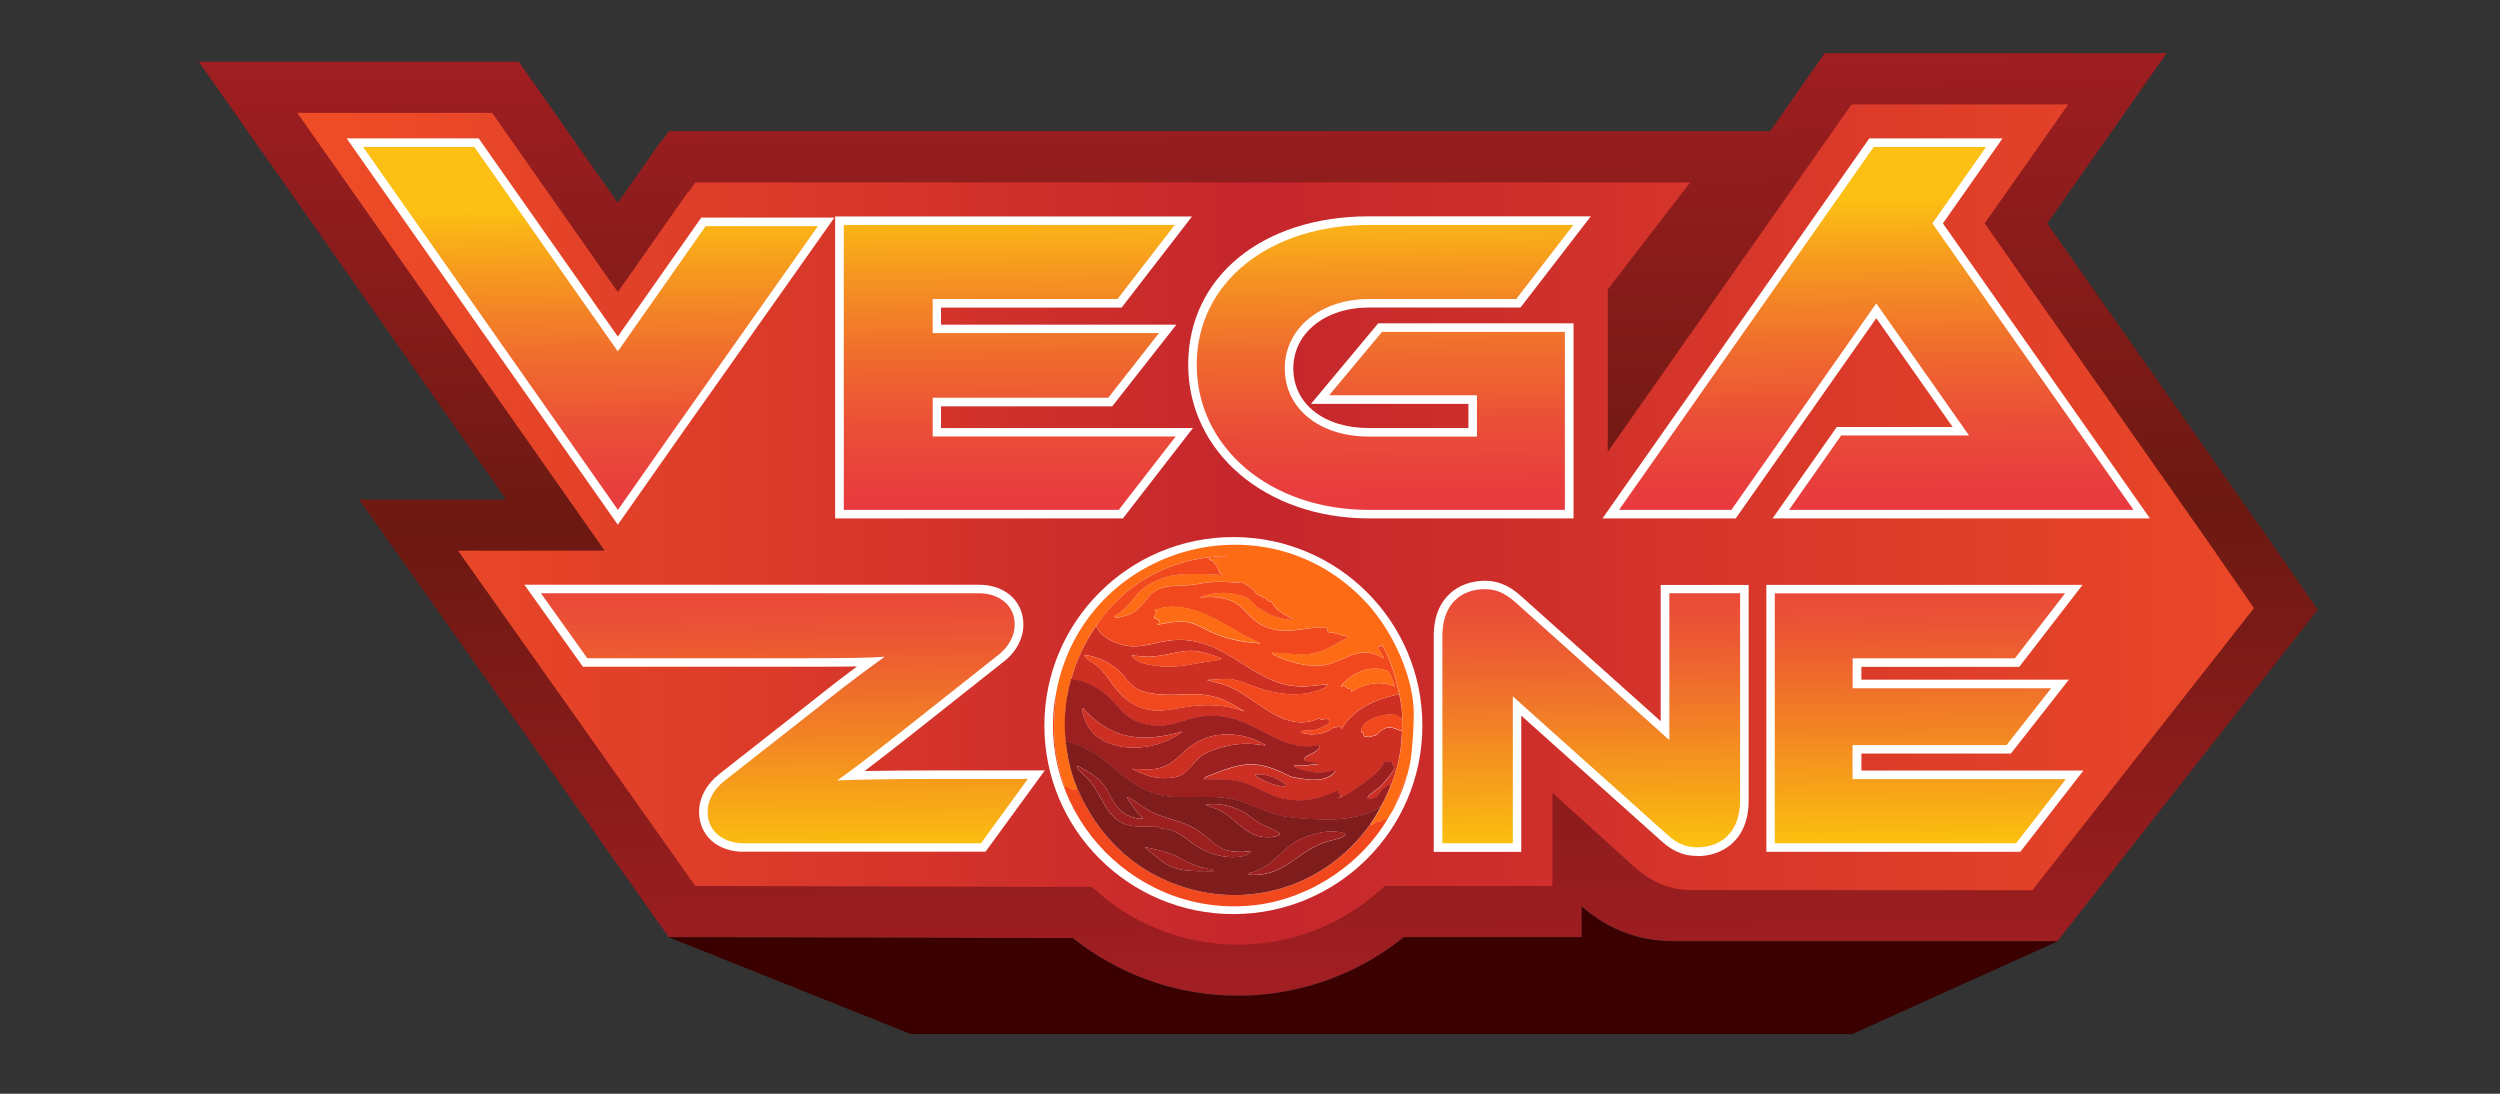
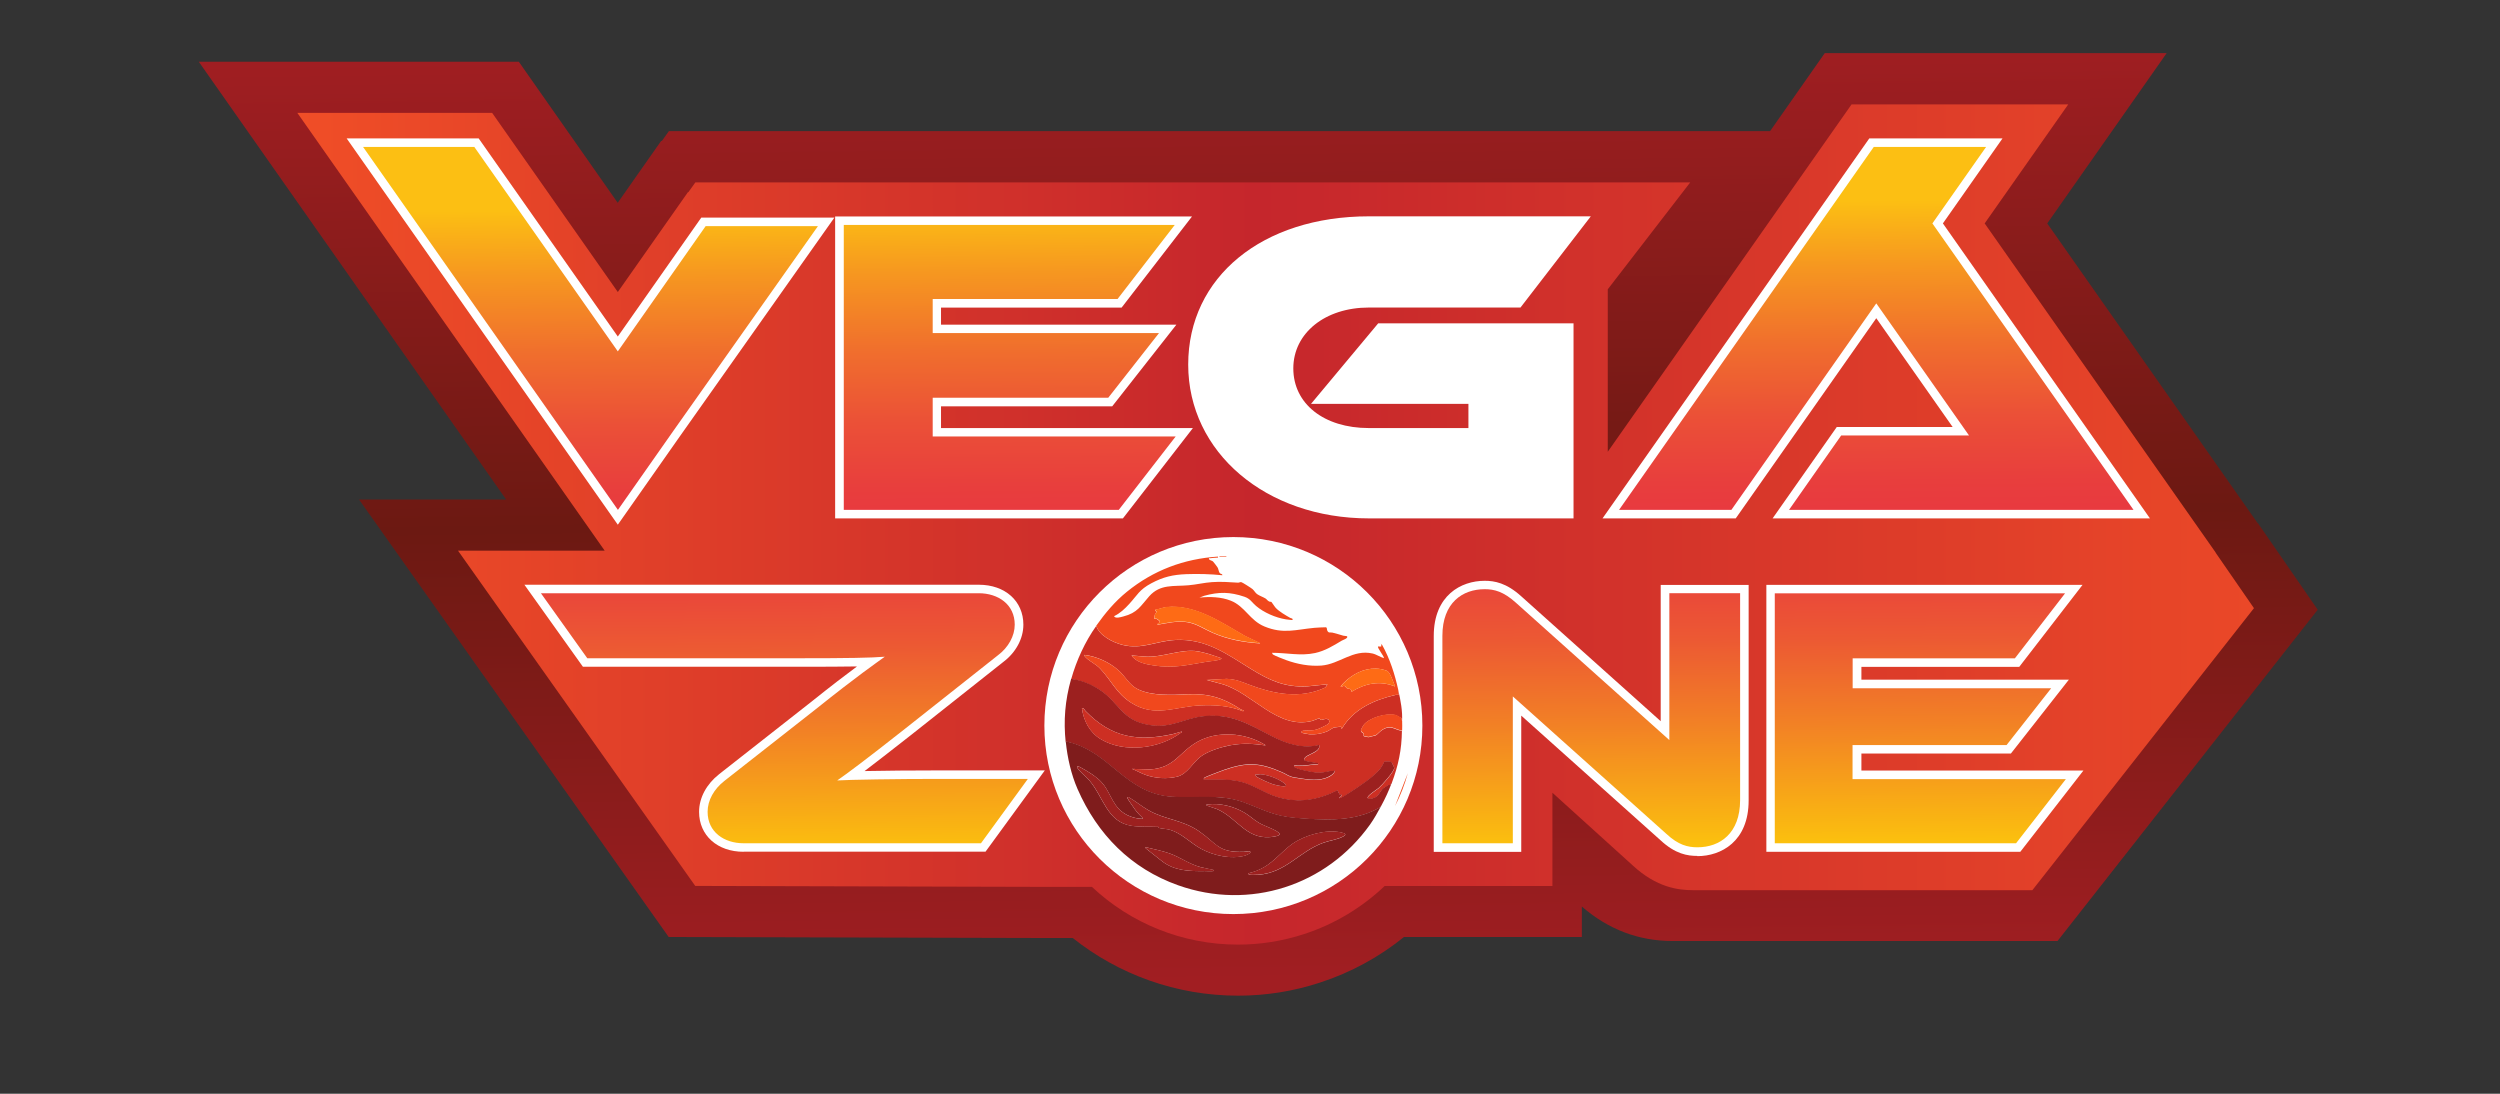
<svg xmlns="http://www.w3.org/2000/svg" width="160" height="70" viewBox="0 0 160 70" fill="none">
  <rect x="0" y="0" width="160" height="70" fill="#333333" stroke="none" />
  <path d="M144.491 33.485L131.023 14.299L138.667 3.4H116.785L113.285 8.392H42.809L42.361 9.021H42.312L39.533 12.979L33.205 3.952H12.723L32.393 31.97H22.978L42.795 59.967L66.021 60.03H68.653C71.579 62.362 75.282 63.723 79.237 63.723C81.015 63.723 82.779 63.444 84.48 62.885C86.496 62.229 88.302 61.224 89.856 59.967H101.238V58.019C102.932 59.485 104.878 60.225 107.041 60.225H131.681L148.334 39.022L144.498 33.471L144.491 33.485Z" fill="url(#paint0_linear_3411_2)" />
  <path d="M141.803 35.362L127.019 14.298L132.367 6.681H118.5L102.897 28.911V18.515L108.175 11.673H44.503L44.055 12.301H44.027L42.27 14.801L39.54 18.689L31.497 7.225H19.03L38.7 35.243H29.313L44.496 56.699L67.253 56.761H69.857C69.857 56.761 69.878 56.761 69.885 56.761C72.349 59.079 75.66 60.455 79.23 60.455C80.658 60.455 82.079 60.231 83.451 59.784C85.446 59.135 87.189 58.06 88.617 56.705H99.355V50.736L104.493 55.386C106.019 56.803 107.419 56.971 108.336 56.971H130.071L144.253 38.923L141.803 35.376V35.362Z" fill="url(#paint1_linear_3411_2)" />
  <path d="M47.59 54.514C45.91 54.514 44.741 53.467 44.741 51.959C44.741 51.065 45.21 50.186 46.029 49.543L51.881 44.949C53.197 43.895 54.149 43.169 54.849 42.652C53.967 42.666 52.777 42.673 51.118 42.673H37.307L33.562 37.423H62.647C64.327 37.423 65.496 38.47 65.496 39.978C65.496 40.872 65.013 41.766 64.201 42.373L58.293 47.051C56.942 48.112 56.004 48.838 55.332 49.348C56.655 49.32 58.433 49.306 59.966 49.306H66.868L63.074 54.507H47.597L47.59 54.514Z" fill="white" />
  <path d="M62.787 53.969H47.59C46.344 53.969 45.287 53.25 45.287 51.958C45.287 51.218 45.693 50.499 46.365 49.975L52.217 45.382C54.877 43.252 56.032 42.463 56.627 42.03C55.766 42.1 54.303 42.128 51.111 42.128H37.587L34.619 37.967H62.64C63.886 37.967 64.943 38.686 64.943 39.978C64.943 40.697 64.537 41.437 63.865 41.939L57.943 46.624C55.304 48.705 54.205 49.515 53.582 49.948C54.373 49.899 57.439 49.85 59.959 49.85H65.783L62.787 53.962V53.969Z" fill="url(#paint2_linear_3411_2)" />
  <path d="M108.637 54.779C108 54.779 107.223 54.66 106.271 53.774L97.36 45.8V54.521H91.76V40.704C91.76 38.093 93.517 37.171 95.015 37.171C95.631 37.171 96.401 37.29 97.374 38.176L106.285 46.157V37.436H111.913V51.232C111.913 53.857 110.149 54.793 108.63 54.793L108.637 54.779Z" fill="white" />
  <path d="M106.649 53.368L96.821 44.571V53.969H92.313V40.696C92.313 38.567 93.608 37.708 95.022 37.708C95.624 37.708 96.219 37.855 97.01 38.567L106.838 47.364V37.966H111.367V51.211C111.367 53.34 110.072 54.227 108.637 54.227C108.014 54.227 107.412 54.08 106.649 53.368Z" fill="url(#paint3_linear_3411_2)" />
  <path d="M113.047 54.514V37.43H133.284L129.231 42.68H119.13V43.497H132.409L128.699 48.224H119.13V49.313H133.34L129.301 54.514H113.047Z" fill="white" />
  <path d="M132.22 49.857L129.028 53.969H113.586V37.974H132.164L128.951 42.135H118.57V44.048H131.275L128.419 47.685H118.563V49.864H132.206L132.22 49.857Z" fill="url(#paint4_linear_3411_2)" />
  <path d="M53.449 33.177V13.852H76.29L71.782 19.688H60.225V20.778H75.289L71.18 26.007H60.225V27.396H76.346L71.866 33.177H53.449Z" fill="white" />
  <path d="M75.233 27.948L71.6 32.633H54.002V14.396H75.184L71.523 19.137H59.693V21.316H74.176L70.928 25.456H59.693V27.934H75.247L75.233 27.948Z" fill="url(#paint5_linear_3411_2)" />
  <path d="M87.609 33.177C81.015 33.177 76.045 28.946 76.045 23.333C76.045 17.72 80.798 13.845 87.609 13.845H101.812L97.311 19.682H87.609C84.802 19.682 82.772 21.322 82.772 23.577C82.772 25.832 84.718 27.396 87.609 27.396H93.979V25.846H83.906L88.204 20.694H100.706V33.177H87.616H87.609Z" fill="white" />
-   <path d="M88.456 21.239H100.153V32.633H87.609C81.267 32.633 76.591 28.625 76.591 23.34C76.591 18.055 81.267 14.396 87.609 14.396H100.699L97.038 19.137H87.609C84.55 19.137 82.226 20.987 82.226 23.578C82.226 26.168 84.466 27.941 87.609 27.941H94.525V25.295H85.068L88.456 21.232V21.239Z" fill="url(#paint6_linear_3411_2)" />
  <path d="M113.446 33.177L117.555 27.326H124.968L120.082 20.365L111.087 33.177H102.561L119.634 8.859H128.16L124.345 14.298L137.596 33.177H129.357H113.446Z" fill="white" />
  <path d="M136.546 32.633L123.673 14.299L127.11 9.404H119.921L103.618 32.633H110.807L120.082 19.416L126.018 27.871H117.835L114.496 32.633H129.357H136.546Z" fill="url(#paint7_linear_3411_2)" />
  <path d="M22.187 8.859H30.636L39.54 21.538L44.881 13.928H53.4L43.544 27.878L39.54 33.582L22.187 8.859Z" fill="white" />
  <path d="M52.343 14.48L43.103 27.564L39.547 32.633L23.237 9.404H30.356L39.54 22.488L45.161 14.473H52.336L52.343 14.48Z" fill="url(#paint8_linear_3411_2)" />
-   <path d="M131.674 60.239H107.034C104.878 60.239 102.925 59.499 101.231 58.033V59.981H89.849C88.295 61.238 86.489 62.243 84.473 62.9C82.772 63.451 81.008 63.737 79.23 63.737C75.275 63.737 71.579 62.376 68.646 60.037H66.014L42.788 59.981L58.293 66.181H118.542L131.667 60.253L131.674 60.239Z" fill="#3B0000" />
  <path d="M78.936 58.501C85.616 58.501 91.032 53.1 91.032 46.437C91.032 39.774 85.616 34.372 78.936 34.372C72.255 34.372 66.84 39.774 66.84 46.437C66.84 53.1 72.255 58.501 78.936 58.501Z" fill="white" />
-   <path d="M90.479 45.765C90.479 46.554 90.416 47.392 90.339 48.181C90.297 48.614 90.213 49.047 90.101 49.473L89.282 51.581C89.184 51.77 89.107 51.951 88.974 52.126C88.946 52.161 88.834 52.328 88.82 52.335C88.785 52.363 88.722 52.356 88.708 52.377C88.694 52.398 88.708 52.454 88.701 52.468C88.68 52.489 88.547 52.468 88.491 52.482C88.449 52.496 88.421 52.552 88.372 52.566C88.253 52.601 88.085 52.615 87.98 52.65C87.889 52.677 87.896 52.852 87.686 52.782C87.973 52.384 88.176 52.014 88.4 51.588C88.68 51.065 88.876 50.653 89.086 50.087C89.506 48.97 89.723 47.951 89.737 46.75C89.737 46.568 89.751 46.345 89.737 46.17C89.779 45.486 89.646 44.823 89.499 44.16C89.275 43.14 88.96 42.142 88.442 41.227C88.372 41.22 88.428 41.346 88.407 41.367C88.393 41.381 88.246 41.36 88.204 41.367C88.127 41.444 88.582 41.974 88.582 42.114C88.323 42.051 88.099 41.877 87.84 41.814C86.594 41.534 85.733 42.498 84.571 42.589C83.815 42.645 83.031 42.498 82.324 42.24C82.163 42.184 81.575 41.953 81.47 41.877C81.449 41.863 81.407 41.779 81.414 41.772C82.345 41.758 83.241 41.988 84.172 41.786C84.809 41.646 85.327 41.325 85.873 40.997C85.936 40.955 86.307 40.843 86.223 40.718C86.209 40.697 86.02 40.69 85.978 40.676C85.747 40.606 85.516 40.543 85.285 40.48C85.138 40.445 85.033 40.536 84.949 40.341C84.914 40.264 84.949 40.145 84.844 40.138C84.606 40.145 84.361 40.152 84.13 40.173C82.926 40.278 82.142 40.585 80.938 40.089C79.993 39.698 79.692 38.798 78.775 38.434C78.159 38.19 77.424 38.162 76.773 38.239L77.081 38.12C78.026 37.862 78.719 37.869 79.65 38.183C80.035 38.316 80.112 38.532 80.392 38.77C80.896 39.196 81.645 39.524 82.296 39.628C82.352 39.635 82.695 39.691 82.716 39.67C82.807 39.58 82.604 39.552 82.569 39.531C82.268 39.363 81.897 39.147 81.659 38.902C81.596 38.84 81.4 38.532 81.379 38.518C81.344 38.497 81.274 38.511 81.225 38.483C81.12 38.428 81.071 38.337 81.001 38.295C80.847 38.197 80.616 38.12 80.462 38.016C80.35 37.939 80.28 37.792 80.168 37.694C80.098 37.639 79.496 37.255 79.447 37.248C79.377 37.241 79.307 37.282 79.244 37.282C78.691 37.255 78.124 37.206 77.571 37.248C77.067 37.282 76.57 37.408 76.066 37.45C75.114 37.534 74.267 37.359 73.56 38.148C72.993 38.784 72.818 39.209 71.894 39.447C71.733 39.489 71.383 39.593 71.306 39.426C71.684 39.244 71.999 38.951 72.279 38.644C72.804 38.065 72.944 37.722 73.686 37.324C74.428 36.926 75.065 36.773 75.933 36.738C76.703 36.71 77.48 36.738 78.236 36.808C78.25 36.696 78.131 36.752 78.061 36.654C78.005 36.57 77.991 36.389 77.921 36.291C77.9 36.256 77.648 35.942 77.634 35.921C77.571 35.865 77.417 35.851 77.382 35.767C77.354 35.698 77.431 35.726 77.466 35.719C77.606 35.698 77.732 35.691 77.872 35.684C77.942 35.684 77.97 35.712 77.956 35.614C75.779 35.754 73.819 36.494 72.132 37.862C71.355 38.49 70.746 39.23 70.165 40.04C69.451 41.046 68.898 42.247 68.562 43.447C68.177 44.823 68.072 46.094 68.219 47.504C68.324 48.516 68.562 49.571 68.968 50.499L68.653 50.527C68.541 50.499 68.457 50.429 68.345 50.387C68.282 50.366 68.177 50.373 68.149 50.359C68.093 50.318 67.778 49.173 67.743 49.012C67.4 47.511 67.407 46.38 67.561 44.865C67.561 44.809 67.589 44.718 67.533 44.683C69.024 35.104 80.931 31.46 87.497 38.623C89.128 40.403 90.5 43.336 90.486 45.779L90.479 45.765ZM78.047 35.614V35.649H78.488V35.614H78.047ZM88.379 41.171V41.206C88.379 41.206 88.4 41.185 88.379 41.171Z" fill="#FE6B15" />
-   <path d="M67.533 44.677C67.589 44.712 67.568 44.803 67.561 44.859C67.407 46.374 67.4 47.512 67.743 49.006C67.778 49.166 68.086 50.318 68.149 50.353C68.177 50.367 68.282 50.353 68.345 50.381C68.457 50.423 68.541 50.493 68.653 50.521L68.968 50.493C70.235 53.404 72.377 55.583 75.408 56.658C79.986 58.285 84.9 56.679 87.686 52.776C87.896 52.846 87.896 52.678 87.98 52.643C88.085 52.608 88.26 52.594 88.372 52.559C88.421 52.546 88.449 52.483 88.491 52.476C88.554 52.455 88.687 52.483 88.701 52.462C88.708 52.455 88.694 52.392 88.708 52.371C88.722 52.35 88.792 52.357 88.82 52.329C88.827 52.322 88.946 52.162 88.974 52.12C87.287 55.192 83.976 57.447 80.483 57.908C72.867 58.899 66.35 52.231 67.526 44.663L67.533 44.677Z" fill="#F1481D" />
  <path d="M90.101 49.48C89.905 50.206 89.625 50.925 89.282 51.588L90.101 49.48Z" fill="#F1481D" />
  <path d="M70.158 40.048C70.354 40.69 71.236 41.123 71.845 41.277C73.077 41.584 73.994 41.032 75.198 40.962C77.165 40.851 78.502 41.849 80.07 42.82C81.232 43.539 82.24 44.007 83.668 43.93L84.949 43.797C84.949 43.797 84.844 43.986 84.823 44C84.781 44.028 84.515 44.132 84.445 44.16C82.961 44.705 81.4 44.37 79.972 43.832C79.454 43.636 79.097 43.476 78.509 43.448L77.228 43.518L78.208 43.783C80.154 44.328 81.764 46.729 83.997 46.136C84.088 46.115 84.389 45.975 84.417 45.975C84.501 45.975 84.487 46.073 84.522 46.08C84.585 46.087 84.781 46.01 84.865 46.01C85.103 46.01 85.152 46.241 84.949 46.373C84.83 46.45 84.41 46.646 84.277 46.688C83.99 46.778 83.773 46.736 83.493 46.757C83.395 46.764 83.241 46.785 83.318 46.897C83.332 46.918 83.731 46.995 83.801 46.995C84.165 47.023 84.585 46.96 84.921 46.82C85.054 46.764 85.292 46.583 85.383 46.562C85.425 46.555 85.817 46.506 85.838 46.52C85.859 46.534 85.796 46.646 85.887 46.625C86.622 45.382 87.945 44.795 89.303 44.481C89.359 44.467 89.429 44.481 89.492 44.481V44.174C89.639 44.837 89.772 45.501 89.73 46.185C89.73 46.143 89.667 46.038 89.688 45.955C89.555 45.913 89.422 45.794 89.282 45.759C88.694 45.633 87.616 45.934 87.252 46.429C87.238 46.45 87.098 46.702 87.098 46.715C87.091 46.883 87.238 46.911 87.259 46.946C87.28 46.988 87.252 47.065 87.28 47.113C87.301 47.141 87.539 47.183 87.588 47.183C87.609 47.183 88.029 47.072 88.05 47.065C88.12 47.037 88.351 46.778 88.498 46.694C89.037 46.387 89.198 46.688 89.723 46.778C89.709 47.979 89.492 48.998 89.072 50.116C89.002 50.123 89.016 50.234 88.995 50.248C88.974 50.262 88.883 50.248 88.827 50.269C88.813 50.276 88.547 50.451 88.519 50.472C88.372 50.59 88.267 50.849 88.127 50.967C87.987 51.086 87.714 51.184 87.532 51.1C87.441 50.967 88.113 50.548 88.232 50.451C88.435 50.276 89.254 49.376 89.233 49.145C89.233 49.124 89.086 48.824 89.072 48.81C88.995 48.712 88.715 48.754 88.596 48.754C88.526 48.922 88.414 49.117 88.295 49.257C87.917 49.732 86.965 50.36 86.433 50.702C86.272 50.807 85.929 51.051 85.768 51.093C85.607 51.135 85.831 50.967 85.838 50.96C85.936 50.814 85.754 50.884 85.726 50.856C85.712 50.849 85.614 50.59 85.6 50.59C84.354 51.219 83.115 51.435 81.75 51.023C80.924 50.772 80.182 50.227 79.363 50.032C78.607 49.857 77.816 49.92 77.046 49.906C77.039 49.85 77.046 49.829 77.081 49.788C77.123 49.739 78.173 49.348 78.327 49.292C79.818 48.775 80.616 48.81 82.065 49.445C82.408 49.599 82.471 49.711 82.863 49.773C83.493 49.871 84.207 50.018 84.823 49.815C85.061 49.739 85.376 49.578 85.446 49.327C85.341 49.376 85.222 49.341 85.124 49.362C84.795 49.424 84.641 49.48 84.27 49.459C84.067 49.452 82.856 49.236 82.821 49.068C82.793 48.936 82.996 49.02 83.045 49.02C83.486 49.033 83.92 48.943 84.361 48.915C84.375 48.81 84.333 48.859 84.277 48.845C84.109 48.803 83.598 48.754 83.493 48.677C83.458 48.656 83.465 48.621 83.472 48.587C83.549 48.279 84.543 48.182 84.431 47.686C83.402 47.965 82.303 47.602 81.393 47.127C79.909 46.352 78.768 45.64 76.976 45.857C75.758 46.003 74.995 46.604 73.665 46.429C71.754 46.171 71.663 44.949 70.291 44.104C69.766 43.783 69.171 43.546 68.555 43.469C68.891 42.268 69.444 41.067 70.158 40.062V40.048ZM78.152 42.121C78.152 42.121 77.473 41.884 77.375 41.856C77.165 41.8 76.871 41.717 76.661 41.682C75.562 41.507 74.365 42.108 73.252 42.017L72.419 41.947C72.713 42.387 73.315 42.505 73.812 42.582C75.121 42.792 75.968 42.554 77.214 42.352C77.41 42.317 77.984 42.268 78.11 42.191C78.138 42.177 78.201 42.163 78.152 42.114V42.121ZM79.587 45.459C79.587 45.459 79.461 45.431 79.419 45.403C78.313 44.677 77.382 44.37 76.017 44.432C75.051 44.474 73.714 44.551 72.825 44.111C72.258 43.832 72.034 43.301 71.579 42.896C70.991 42.373 70.186 42.01 69.409 41.912C69.395 42.003 69.451 42.045 69.514 42.1C69.766 42.345 70.144 42.505 70.417 42.799C71.138 43.567 71.439 44.37 72.398 44.977C73.903 45.941 75.226 45.214 76.801 45.145C77.725 45.103 78.677 45.158 79.538 45.515C79.594 45.542 79.594 45.466 79.58 45.452L79.587 45.459ZM80.336 49.55C80.336 49.599 80.357 49.648 80.392 49.683C80.49 49.794 81.302 50.144 81.484 50.199C81.757 50.283 82.751 50.493 82.079 50.046C81.694 49.794 81.12 49.585 80.658 49.55C80.553 49.543 80.455 49.613 80.336 49.55Z" fill="#CD2F23" />
  <path d="M70.158 40.048C70.732 39.239 71.348 38.499 72.125 37.87C73.812 36.502 75.765 35.762 77.949 35.622C77.963 35.72 77.935 35.685 77.865 35.692C77.725 35.699 77.599 35.706 77.459 35.727C77.424 35.727 77.34 35.706 77.375 35.776C77.41 35.866 77.564 35.873 77.627 35.929C77.648 35.943 77.893 36.264 77.914 36.299C77.984 36.397 77.991 36.579 78.054 36.662C78.117 36.76 78.236 36.704 78.229 36.816C77.466 36.739 76.689 36.718 75.926 36.746C75.058 36.781 74.449 36.921 73.679 37.333C72.909 37.745 72.797 38.08 72.272 38.652C71.992 38.959 71.677 39.26 71.299 39.434C71.376 39.609 71.726 39.497 71.887 39.455C72.811 39.218 72.993 38.785 73.553 38.157C74.26 37.367 75.107 37.542 76.059 37.458C76.563 37.416 77.06 37.291 77.564 37.256C78.117 37.214 78.684 37.256 79.237 37.291C79.3 37.291 79.363 37.249 79.44 37.256C79.489 37.256 80.091 37.64 80.161 37.703C80.273 37.8 80.343 37.947 80.455 38.024C80.602 38.129 80.833 38.205 80.994 38.303C81.064 38.345 81.113 38.436 81.218 38.492C81.267 38.52 81.337 38.506 81.372 38.526C81.393 38.541 81.589 38.848 81.652 38.91C81.89 39.155 82.261 39.364 82.562 39.539C82.597 39.56 82.8 39.588 82.709 39.678C82.695 39.693 82.352 39.644 82.289 39.637C81.638 39.532 80.882 39.204 80.385 38.778C80.105 38.541 80.028 38.324 79.643 38.191C78.712 37.877 78.019 37.87 77.074 38.129L76.766 38.247C77.424 38.177 78.152 38.198 78.768 38.443C79.685 38.806 79.986 39.713 80.931 40.097C82.135 40.593 82.926 40.293 84.123 40.181C84.354 40.16 84.606 40.153 84.837 40.146C84.949 40.146 84.907 40.272 84.942 40.349C85.026 40.544 85.131 40.453 85.278 40.488C85.509 40.544 85.74 40.614 85.971 40.684C86.02 40.698 86.202 40.705 86.216 40.726C86.3 40.852 85.929 40.963 85.866 41.005C85.32 41.333 84.802 41.654 84.165 41.794C83.234 41.996 82.338 41.773 81.407 41.78C81.407 41.78 81.449 41.871 81.463 41.885C81.568 41.962 82.156 42.192 82.317 42.248C83.024 42.506 83.808 42.653 84.564 42.597C85.726 42.506 86.587 41.543 87.833 41.822C88.092 41.878 88.316 42.052 88.575 42.122C88.575 41.983 88.127 41.452 88.197 41.375C88.239 41.368 88.393 41.389 88.4 41.375C88.421 41.354 88.365 41.228 88.435 41.236C88.953 42.15 89.268 43.148 89.492 44.168V44.475C89.436 44.475 89.366 44.461 89.303 44.475C87.945 44.789 86.622 45.376 85.887 46.618C85.796 46.639 85.852 46.535 85.838 46.514C85.824 46.5 85.425 46.542 85.383 46.556C85.292 46.577 85.061 46.758 84.921 46.814C84.585 46.954 84.172 47.023 83.801 46.989C83.731 46.989 83.332 46.912 83.318 46.891C83.234 46.779 83.395 46.758 83.493 46.751C83.773 46.73 83.99 46.772 84.277 46.681C84.417 46.639 84.83 46.444 84.949 46.367C85.152 46.234 85.103 46.004 84.865 46.004C84.781 46.004 84.585 46.081 84.522 46.074C84.487 46.074 84.501 45.969 84.417 45.969C84.389 45.969 84.088 46.109 83.997 46.13C81.771 46.73 80.154 44.328 78.208 43.777L77.228 43.511L78.509 43.442C79.097 43.463 79.454 43.63 79.972 43.826C81.393 44.363 82.954 44.698 84.445 44.154C84.515 44.126 84.781 44.021 84.823 43.993C84.851 43.972 84.97 43.812 84.949 43.791L83.668 43.923C82.24 44 81.232 43.532 80.07 42.813C78.502 41.85 77.172 40.851 75.198 40.956C73.994 41.019 73.077 41.578 71.845 41.27C71.236 41.117 70.354 40.684 70.158 40.042V40.048ZM80.644 41.166L79.664 40.698C78.166 39.839 76.479 38.666 74.652 38.855C74.414 38.883 74.183 38.994 73.945 39.022C73.903 39.113 74.015 39.134 74.015 39.141C74.029 39.232 73.945 39.253 73.917 39.322C73.903 39.364 73.861 39.595 73.875 39.602C73.875 39.602 73.987 39.595 74.043 39.623C74.05 39.623 74.211 39.748 74.218 39.762C74.239 39.895 74.071 39.867 74.078 39.986C74.701 39.881 75.366 39.713 75.996 39.825C76.626 39.937 77.053 40.265 77.606 40.502C78.579 40.928 79.573 41.11 80.637 41.18L80.644 41.166ZM89.282 43.93C89.177 43.693 88.995 43.079 88.785 42.946C88.715 42.904 88.456 42.834 88.365 42.82C87.546 42.688 86.804 43.002 86.188 43.526C86.055 43.644 85.894 43.798 85.796 43.951C85.887 43.986 85.929 43.875 86.048 43.903C86.111 43.923 86.153 44.021 86.209 44.049C86.356 44.119 86.468 44.021 86.496 44.273C87.364 43.735 88.302 43.539 89.275 43.93H89.282Z" fill="#F1481D" />
  <path d="M68.555 43.448C69.171 43.518 69.766 43.755 70.291 44.084C71.663 44.928 71.747 46.15 73.665 46.408C74.995 46.59 75.758 45.983 76.976 45.836C78.761 45.627 79.909 46.339 81.393 47.107C82.303 47.581 83.402 47.944 84.431 47.665C84.543 48.161 83.549 48.259 83.472 48.566C83.465 48.601 83.458 48.629 83.493 48.657C83.598 48.733 84.109 48.782 84.277 48.824C84.333 48.838 84.375 48.789 84.361 48.894C83.92 48.922 83.486 49.013 83.045 48.999C83.003 48.999 82.793 48.922 82.821 49.048C82.863 49.215 84.074 49.432 84.27 49.439C84.641 49.46 84.795 49.397 85.124 49.341C85.222 49.32 85.341 49.355 85.446 49.306C85.376 49.55 85.061 49.711 84.823 49.795C84.207 50.004 83.486 49.851 82.863 49.753C82.471 49.69 82.408 49.578 82.065 49.425C80.616 48.789 79.818 48.754 78.327 49.271C78.173 49.327 77.13 49.718 77.081 49.767C77.039 49.809 77.039 49.83 77.046 49.886C77.816 49.899 78.607 49.837 79.363 50.011C80.182 50.2 80.924 50.751 81.75 51.003C83.115 51.414 84.354 51.198 85.6 50.57C85.614 50.57 85.712 50.828 85.726 50.835C85.761 50.863 85.936 50.793 85.838 50.94C85.838 50.947 85.6 51.128 85.768 51.072C85.936 51.017 86.272 50.779 86.433 50.681C86.965 50.339 87.917 49.704 88.295 49.236C88.407 49.096 88.519 48.901 88.596 48.733C88.715 48.733 88.995 48.692 89.072 48.789C89.086 48.81 89.233 49.111 89.233 49.124C89.254 49.355 88.435 50.255 88.232 50.43C88.12 50.528 87.441 50.947 87.532 51.079C87.721 51.163 87.987 51.065 88.127 50.947C88.267 50.828 88.372 50.57 88.519 50.451C88.547 50.43 88.813 50.255 88.827 50.248C88.883 50.221 88.974 50.248 88.995 50.228C89.016 50.214 88.995 50.109 89.072 50.095C88.862 50.654 88.673 51.065 88.386 51.596C88.26 51.729 88.036 51.826 87.861 51.91C86.321 52.608 84.557 52.483 82.905 52.35C81.456 52.231 80.805 51.785 79.524 51.331C78.061 50.807 76.5 51.1 74.981 50.996C72.02 50.786 71.068 48.147 68.38 47.498C68.338 47.491 68.17 47.414 68.205 47.519C68.058 46.108 68.163 44.838 68.548 43.462L68.555 43.448ZM75.625 46.821C75.625 46.821 75.17 46.953 75.079 46.974C72.79 47.491 71.117 47.191 69.479 45.508C69.402 45.431 69.374 45.298 69.241 45.319C69.353 46.129 69.731 46.869 70.445 47.302C71.95 48.21 74.176 47.924 75.562 46.904C75.576 46.89 75.688 46.869 75.625 46.813V46.821ZM80.987 47.707C80.98 47.658 80.924 47.644 80.882 47.623C79.643 46.89 77.914 46.758 76.633 47.477C75.436 48.154 75.198 49.131 73.623 49.243L72.447 49.208C72.748 49.32 73.028 49.495 73.336 49.599C73.952 49.816 74.687 49.864 75.324 49.711C76.003 49.543 76.325 48.803 76.857 48.412C77.333 48.056 78.18 47.805 78.768 47.693C79.517 47.554 80.238 47.595 80.987 47.707Z" fill="#9C201F" />
  <path d="M89.73 46.757C89.205 46.666 89.044 46.365 88.505 46.673C88.358 46.757 88.127 47.015 88.057 47.043C88.036 47.05 87.623 47.161 87.595 47.161C87.546 47.161 87.301 47.12 87.287 47.092C87.259 47.05 87.287 46.966 87.266 46.924C87.245 46.889 87.098 46.861 87.105 46.694C87.105 46.68 87.245 46.428 87.259 46.407C87.623 45.919 88.701 45.611 89.289 45.737C89.429 45.765 89.562 45.884 89.695 45.933C89.674 46.016 89.73 46.121 89.737 46.163C89.751 46.338 89.737 46.561 89.737 46.743L89.73 46.757Z" fill="#F1481D" />
  <path d="M78.045 35.612V35.647L78.486 35.647V35.612L78.045 35.612Z" fill="#F1481D" />
  <path d="M88.379 41.172C88.379 41.172 88.4 41.193 88.379 41.207V41.172Z" fill="#F1481D" />
  <path d="M79.587 45.458C79.587 45.458 79.601 45.548 79.545 45.521C78.684 45.164 77.732 45.109 76.808 45.151C75.233 45.22 73.903 45.947 72.405 44.983C71.446 44.369 71.145 43.573 70.424 42.805C70.151 42.511 69.773 42.351 69.521 42.106C69.465 42.051 69.402 42.009 69.416 41.918C70.193 42.023 70.998 42.379 71.586 42.902C72.041 43.307 72.265 43.831 72.832 44.117C73.721 44.557 75.058 44.487 76.024 44.438C77.389 44.376 78.313 44.683 79.426 45.409C79.468 45.437 79.587 45.458 79.594 45.465L79.587 45.458Z" fill="#F1481D" />
  <path d="M78.152 42.121C78.201 42.17 78.138 42.177 78.11 42.198C77.984 42.275 77.41 42.331 77.214 42.358C75.961 42.561 75.121 42.798 73.812 42.589C73.315 42.512 72.713 42.393 72.419 41.954L73.252 42.023C74.365 42.114 75.562 41.514 76.661 41.688C76.871 41.723 77.165 41.8 77.375 41.863C77.473 41.891 78.124 42.1 78.152 42.128V42.121Z" fill="#F1481D" />
  <path d="M80.644 41.165C79.587 41.095 78.593 40.913 77.613 40.488C77.067 40.25 76.619 39.915 76.003 39.81C75.387 39.706 74.701 39.859 74.085 39.971C74.071 39.859 74.246 39.88 74.225 39.748C74.225 39.733 74.064 39.615 74.05 39.608C73.994 39.58 73.889 39.594 73.882 39.587C73.868 39.58 73.91 39.343 73.924 39.308C73.945 39.238 74.029 39.224 74.022 39.126C74.022 39.119 73.91 39.098 73.952 39.007C74.19 38.98 74.421 38.868 74.659 38.84C76.486 38.644 78.173 39.824 79.671 40.683L80.651 41.151L80.644 41.165Z" fill="#FE6B15" />
  <path d="M89.282 43.93C88.302 43.539 87.371 43.734 86.503 44.272C86.468 44.021 86.363 44.118 86.216 44.049C86.16 44.021 86.118 43.923 86.055 43.902C85.943 43.867 85.894 43.986 85.803 43.951C85.901 43.804 86.062 43.644 86.195 43.525C86.811 42.994 87.546 42.687 88.372 42.82C88.463 42.834 88.722 42.904 88.792 42.946C89.002 43.078 89.177 43.693 89.289 43.93H89.282Z" fill="#FE6B15" />
  <path d="M80.987 47.707C80.238 47.588 79.517 47.553 78.768 47.693C78.18 47.797 77.34 48.056 76.857 48.412C76.325 48.803 76.01 49.543 75.324 49.711C74.687 49.864 73.952 49.815 73.336 49.599C73.028 49.494 72.748 49.327 72.447 49.208L73.623 49.243C75.198 49.131 75.436 48.154 76.633 47.476C77.907 46.757 79.636 46.89 80.882 47.623C80.917 47.644 80.973 47.658 80.987 47.707Z" fill="#CD2F23" />
  <path d="M75.625 46.821C75.688 46.869 75.576 46.897 75.562 46.911C74.176 47.931 71.95 48.21 70.445 47.309C69.731 46.876 69.346 46.136 69.241 45.326C69.374 45.306 69.402 45.438 69.479 45.515C71.124 47.191 72.797 47.491 75.079 46.981C75.17 46.96 75.604 46.807 75.625 46.828V46.821Z" fill="#CD2F23" />
  <path d="M68.212 47.505C68.177 47.4 68.352 47.47 68.387 47.484C71.075 48.133 72.027 50.772 74.988 50.982C76.507 51.087 78.068 50.8 79.531 51.317C80.805 51.771 81.463 52.218 82.912 52.336C84.564 52.469 86.328 52.602 87.868 51.897C88.043 51.82 88.26 51.715 88.393 51.582C88.162 52.008 87.959 52.378 87.679 52.776C84.893 56.679 79.979 58.285 75.401 56.658C72.377 55.583 70.235 53.405 68.961 50.493C68.555 49.565 68.317 48.503 68.212 47.498V47.505ZM73.133 52.406C72.454 52.385 71.789 52.099 71.404 51.526C70.858 50.724 70.879 50.249 69.976 49.613C69.864 49.53 68.996 48.971 68.933 49.034C68.933 49.069 68.933 49.104 68.947 49.139C69.045 49.327 69.528 49.725 69.696 49.921C70.62 50.982 70.83 52.595 72.398 52.846C72.972 52.937 73.567 52.888 74.134 52.916C74.155 52.916 74.148 52.972 74.176 52.986C74.379 53.041 74.673 53.041 74.897 53.111C75.618 53.328 76.206 53.963 76.864 54.319C77.669 54.759 78.803 55.01 79.699 54.752C79.762 54.731 80.014 54.612 80.028 54.563C80.063 54.41 79.671 54.515 79.601 54.515C77.942 54.571 77.893 53.998 76.724 53.188C75.667 52.462 74.526 52.448 73.49 51.848C73.049 51.596 72.657 51.261 72.216 51.01H72.139C72.09 51.052 72.426 51.492 72.475 51.568C72.678 51.876 72.811 52.043 73.077 52.294C73.112 52.329 73.14 52.343 73.126 52.399L73.133 52.406ZM77.228 51.554C77.228 51.554 77.774 51.736 77.879 51.778C79.265 52.371 79.804 53.907 81.645 53.523C82.009 53.446 81.946 53.335 81.666 53.174C81.316 52.972 80.882 52.853 80.532 52.636C80.224 52.448 79.951 52.183 79.629 52.001C78.929 51.596 78.089 51.387 77.277 51.485C77.228 51.485 77.179 51.498 77.228 51.554ZM79.895 55.883C79.888 55.946 79.923 55.974 79.979 55.988C80.091 56.009 80.392 55.995 80.525 55.988C82.303 55.862 83.129 54.508 84.69 53.942C85.061 53.809 85.53 53.74 85.866 53.586C86.223 53.425 86.146 53.342 85.81 53.272C84.851 53.069 83.528 53.446 82.73 53.998C82.086 54.445 81.575 55.115 80.896 55.506C80.588 55.681 80.238 55.82 79.895 55.89V55.883ZM77.676 55.681C77.676 55.681 76.941 55.527 76.822 55.492C76.073 55.29 75.541 54.864 74.834 54.612C74.337 54.438 73.812 54.347 73.308 54.214C73.294 54.277 73.336 54.298 73.378 54.333C73.686 54.584 74.008 54.829 74.323 55.08C75.135 55.736 76.094 55.764 77.116 55.75C77.277 55.75 77.48 55.771 77.627 55.75C77.676 55.75 77.732 55.73 77.676 55.681Z" fill="#7F1C1C" />
  <path d="M80.336 49.549C80.455 49.612 80.546 49.549 80.658 49.549C81.113 49.577 81.694 49.786 82.079 50.044C82.751 50.491 81.75 50.282 81.484 50.198C81.302 50.142 80.497 49.793 80.392 49.681C80.357 49.647 80.336 49.598 80.336 49.549Z" fill="#9C201F" />
  <path d="M73.133 52.405C73.147 52.349 73.112 52.336 73.084 52.301C72.818 52.049 72.685 51.882 72.482 51.575C72.433 51.498 72.097 51.058 72.146 51.009H72.223C72.664 51.267 73.063 51.602 73.497 51.854C74.533 52.454 75.674 52.468 76.731 53.194C77.9 53.997 77.949 54.57 79.608 54.521C79.678 54.521 80.07 54.416 80.035 54.57C80.021 54.618 79.769 54.737 79.706 54.758C78.803 55.017 77.669 54.758 76.871 54.325C76.22 53.969 75.625 53.334 74.904 53.117C74.68 53.048 74.393 53.048 74.183 52.992C74.155 52.985 74.162 52.922 74.141 52.922C73.574 52.894 72.979 52.943 72.405 52.852C70.837 52.601 70.627 50.988 69.703 49.927C69.535 49.731 69.052 49.333 68.954 49.145C68.933 49.11 68.933 49.082 68.94 49.04C69.003 48.977 69.871 49.536 69.983 49.62C70.886 50.255 70.865 50.73 71.411 51.533C71.796 52.105 72.461 52.391 73.14 52.412L73.133 52.405Z" fill="#9C201F" />
  <path d="M79.895 55.883C80.245 55.813 80.588 55.673 80.896 55.499C81.575 55.115 82.086 54.437 82.73 53.99C83.528 53.439 84.851 53.062 85.81 53.264C86.146 53.334 86.23 53.418 85.866 53.579C85.502 53.739 85.054 53.802 84.69 53.935C83.129 54.5 82.303 55.855 80.525 55.98C80.392 55.987 80.098 56.001 79.979 55.98C79.923 55.966 79.881 55.945 79.895 55.876V55.883Z" fill="#9C201F" />
  <path d="M77.228 51.554C77.179 51.505 77.228 51.491 77.277 51.484C78.082 51.386 78.922 51.596 79.629 52C79.944 52.182 80.217 52.447 80.532 52.636C80.882 52.852 81.316 52.971 81.666 53.173C81.946 53.334 82.009 53.446 81.645 53.522C79.804 53.906 79.265 52.37 77.879 51.777C77.781 51.735 77.256 51.581 77.228 51.554Z" fill="#9C201F" />
  <path d="M77.676 55.68C77.725 55.729 77.676 55.743 77.627 55.75C77.473 55.771 77.27 55.75 77.116 55.75C76.094 55.764 75.128 55.736 74.323 55.08C74.008 54.828 73.693 54.584 73.378 54.333C73.336 54.298 73.294 54.277 73.308 54.214C73.812 54.346 74.344 54.437 74.834 54.612C75.541 54.863 76.073 55.282 76.822 55.492C76.941 55.526 77.641 55.652 77.676 55.68Z" fill="#9C201F" />
  <defs>
    <linearGradient id="paint0_linear_3411_2" x1="81.064" y1="62.704" x2="80.284" y2="2.667" gradientUnits="userSpaceOnUse">
      <stop stop-color="#A11E22" />
      <stop offset="0.49" stop-color="#6C1912" />
      <stop offset="1" stop-color="#A11E22" />
    </linearGradient>
    <linearGradient id="paint1_linear_3411_2" x1="19.03" y1="33.568" x2="144.253" y2="33.568" gradientUnits="userSpaceOnUse">
      <stop stop-color="#F04E27" />
      <stop offset="0.49" stop-color="#C5262C" />
      <stop offset="1" stop-color="#EA4828" />
    </linearGradient>
    <linearGradient id="paint2_linear_3411_2" x1="50.285" y1="55.149" x2="49.979" y2="13.356" gradientUnits="userSpaceOnUse">
      <stop stop-color="#FDC70C" />
      <stop offset="0.04" stop-color="#FAB811" />
      <stop offset="0.2" stop-color="#F28125" />
      <stop offset="0.33" stop-color="#EC5933" />
      <stop offset="0.44" stop-color="#E9413C" />
      <stop offset="0.51" stop-color="#E83840" />
      <stop offset="0.57" stop-color="#E83E3D" />
      <stop offset="0.67" stop-color="#EB5037" />
      <stop offset="0.78" stop-color="#F06E2D" />
      <stop offset="0.9" stop-color="#F69720" />
      <stop offset="1" stop-color="#FCBF13" />
    </linearGradient>
    <linearGradient id="paint3_linear_3411_2" x1="101.903" y1="54.779" x2="101.596" y2="12.985" gradientUnits="userSpaceOnUse">
      <stop stop-color="#FDC70C" />
      <stop offset="0.04" stop-color="#FAB811" />
      <stop offset="0.2" stop-color="#F28125" />
      <stop offset="0.33" stop-color="#EC5933" />
      <stop offset="0.44" stop-color="#E9413C" />
      <stop offset="0.51" stop-color="#E83840" />
      <stop offset="0.57" stop-color="#E83E3D" />
      <stop offset="0.67" stop-color="#EB5037" />
      <stop offset="0.78" stop-color="#F06E2D" />
      <stop offset="0.9" stop-color="#F69720" />
      <stop offset="1" stop-color="#FCBF13" />
    </linearGradient>
    <linearGradient id="paint4_linear_3411_2" x1="122.952" y1="54.625" x2="122.639" y2="12.832" gradientUnits="userSpaceOnUse">
      <stop stop-color="#FDC70C" />
      <stop offset="0.04" stop-color="#FAB811" />
      <stop offset="0.2" stop-color="#F28125" />
      <stop offset="0.33" stop-color="#EC5933" />
      <stop offset="0.44" stop-color="#E9413C" />
      <stop offset="0.51" stop-color="#E83840" />
      <stop offset="0.57" stop-color="#E83E3D" />
      <stop offset="0.67" stop-color="#EB5037" />
      <stop offset="0.78" stop-color="#F06E2D" />
      <stop offset="0.9" stop-color="#F69720" />
      <stop offset="1" stop-color="#FCBF13" />
    </linearGradient>
    <linearGradient id="paint5_linear_3411_2" x1="64.817" y1="55.045" x2="64.511" y2="13.252" gradientUnits="userSpaceOnUse">
      <stop stop-color="#FDC70C" />
      <stop offset="0.04" stop-color="#FAB811" />
      <stop offset="0.2" stop-color="#F28125" />
      <stop offset="0.33" stop-color="#EC5933" />
      <stop offset="0.44" stop-color="#E9413C" />
      <stop offset="0.51" stop-color="#E83840" />
      <stop offset="0.57" stop-color="#E83E3D" />
      <stop offset="0.67" stop-color="#EB5037" />
      <stop offset="0.78" stop-color="#F06E2D" />
      <stop offset="0.9" stop-color="#F69720" />
      <stop offset="1" stop-color="#FCBF13" />
    </linearGradient>
    <linearGradient id="paint6_linear_3411_2" x1="88.918" y1="54.863" x2="88.605" y2="13.07" gradientUnits="userSpaceOnUse">
      <stop stop-color="#FDC70C" />
      <stop offset="0.04" stop-color="#FAB811" />
      <stop offset="0.2" stop-color="#F28125" />
      <stop offset="0.33" stop-color="#EC5933" />
      <stop offset="0.44" stop-color="#E9413C" />
      <stop offset="0.51" stop-color="#E83840" />
      <stop offset="0.57" stop-color="#E83E3D" />
      <stop offset="0.67" stop-color="#EB5037" />
      <stop offset="0.78" stop-color="#F06E2D" />
      <stop offset="0.9" stop-color="#F69720" />
      <stop offset="1" stop-color="#FCBF13" />
    </linearGradient>
    <linearGradient id="paint7_linear_3411_2" x1="120.243" y1="54.633" x2="119.936" y2="12.839" gradientUnits="userSpaceOnUse">
      <stop stop-color="#FDC70C" />
      <stop offset="0.04" stop-color="#FAB811" />
      <stop offset="0.2" stop-color="#F28125" />
      <stop offset="0.33" stop-color="#EC5933" />
      <stop offset="0.44" stop-color="#E9413C" />
      <stop offset="0.51" stop-color="#E83840" />
      <stop offset="0.57" stop-color="#E83E3D" />
      <stop offset="0.67" stop-color="#EB5037" />
      <stop offset="0.78" stop-color="#F06E2D" />
      <stop offset="0.9" stop-color="#F69720" />
      <stop offset="1" stop-color="#FCBF13" />
    </linearGradient>
    <linearGradient id="paint8_linear_3411_2" x1="38.112" y1="55.24" x2="37.799" y2="13.447" gradientUnits="userSpaceOnUse">
      <stop stop-color="#FDC70C" />
      <stop offset="0.04" stop-color="#FAB811" />
      <stop offset="0.2" stop-color="#F28125" />
      <stop offset="0.33" stop-color="#EC5933" />
      <stop offset="0.44" stop-color="#E9413C" />
      <stop offset="0.51" stop-color="#E83840" />
      <stop offset="0.57" stop-color="#E83E3D" />
      <stop offset="0.67" stop-color="#EB5037" />
      <stop offset="0.78" stop-color="#F06E2D" />
      <stop offset="0.9" stop-color="#F69720" />
      <stop offset="1" stop-color="#FCBF13" />
    </linearGradient>
  </defs>
</svg>